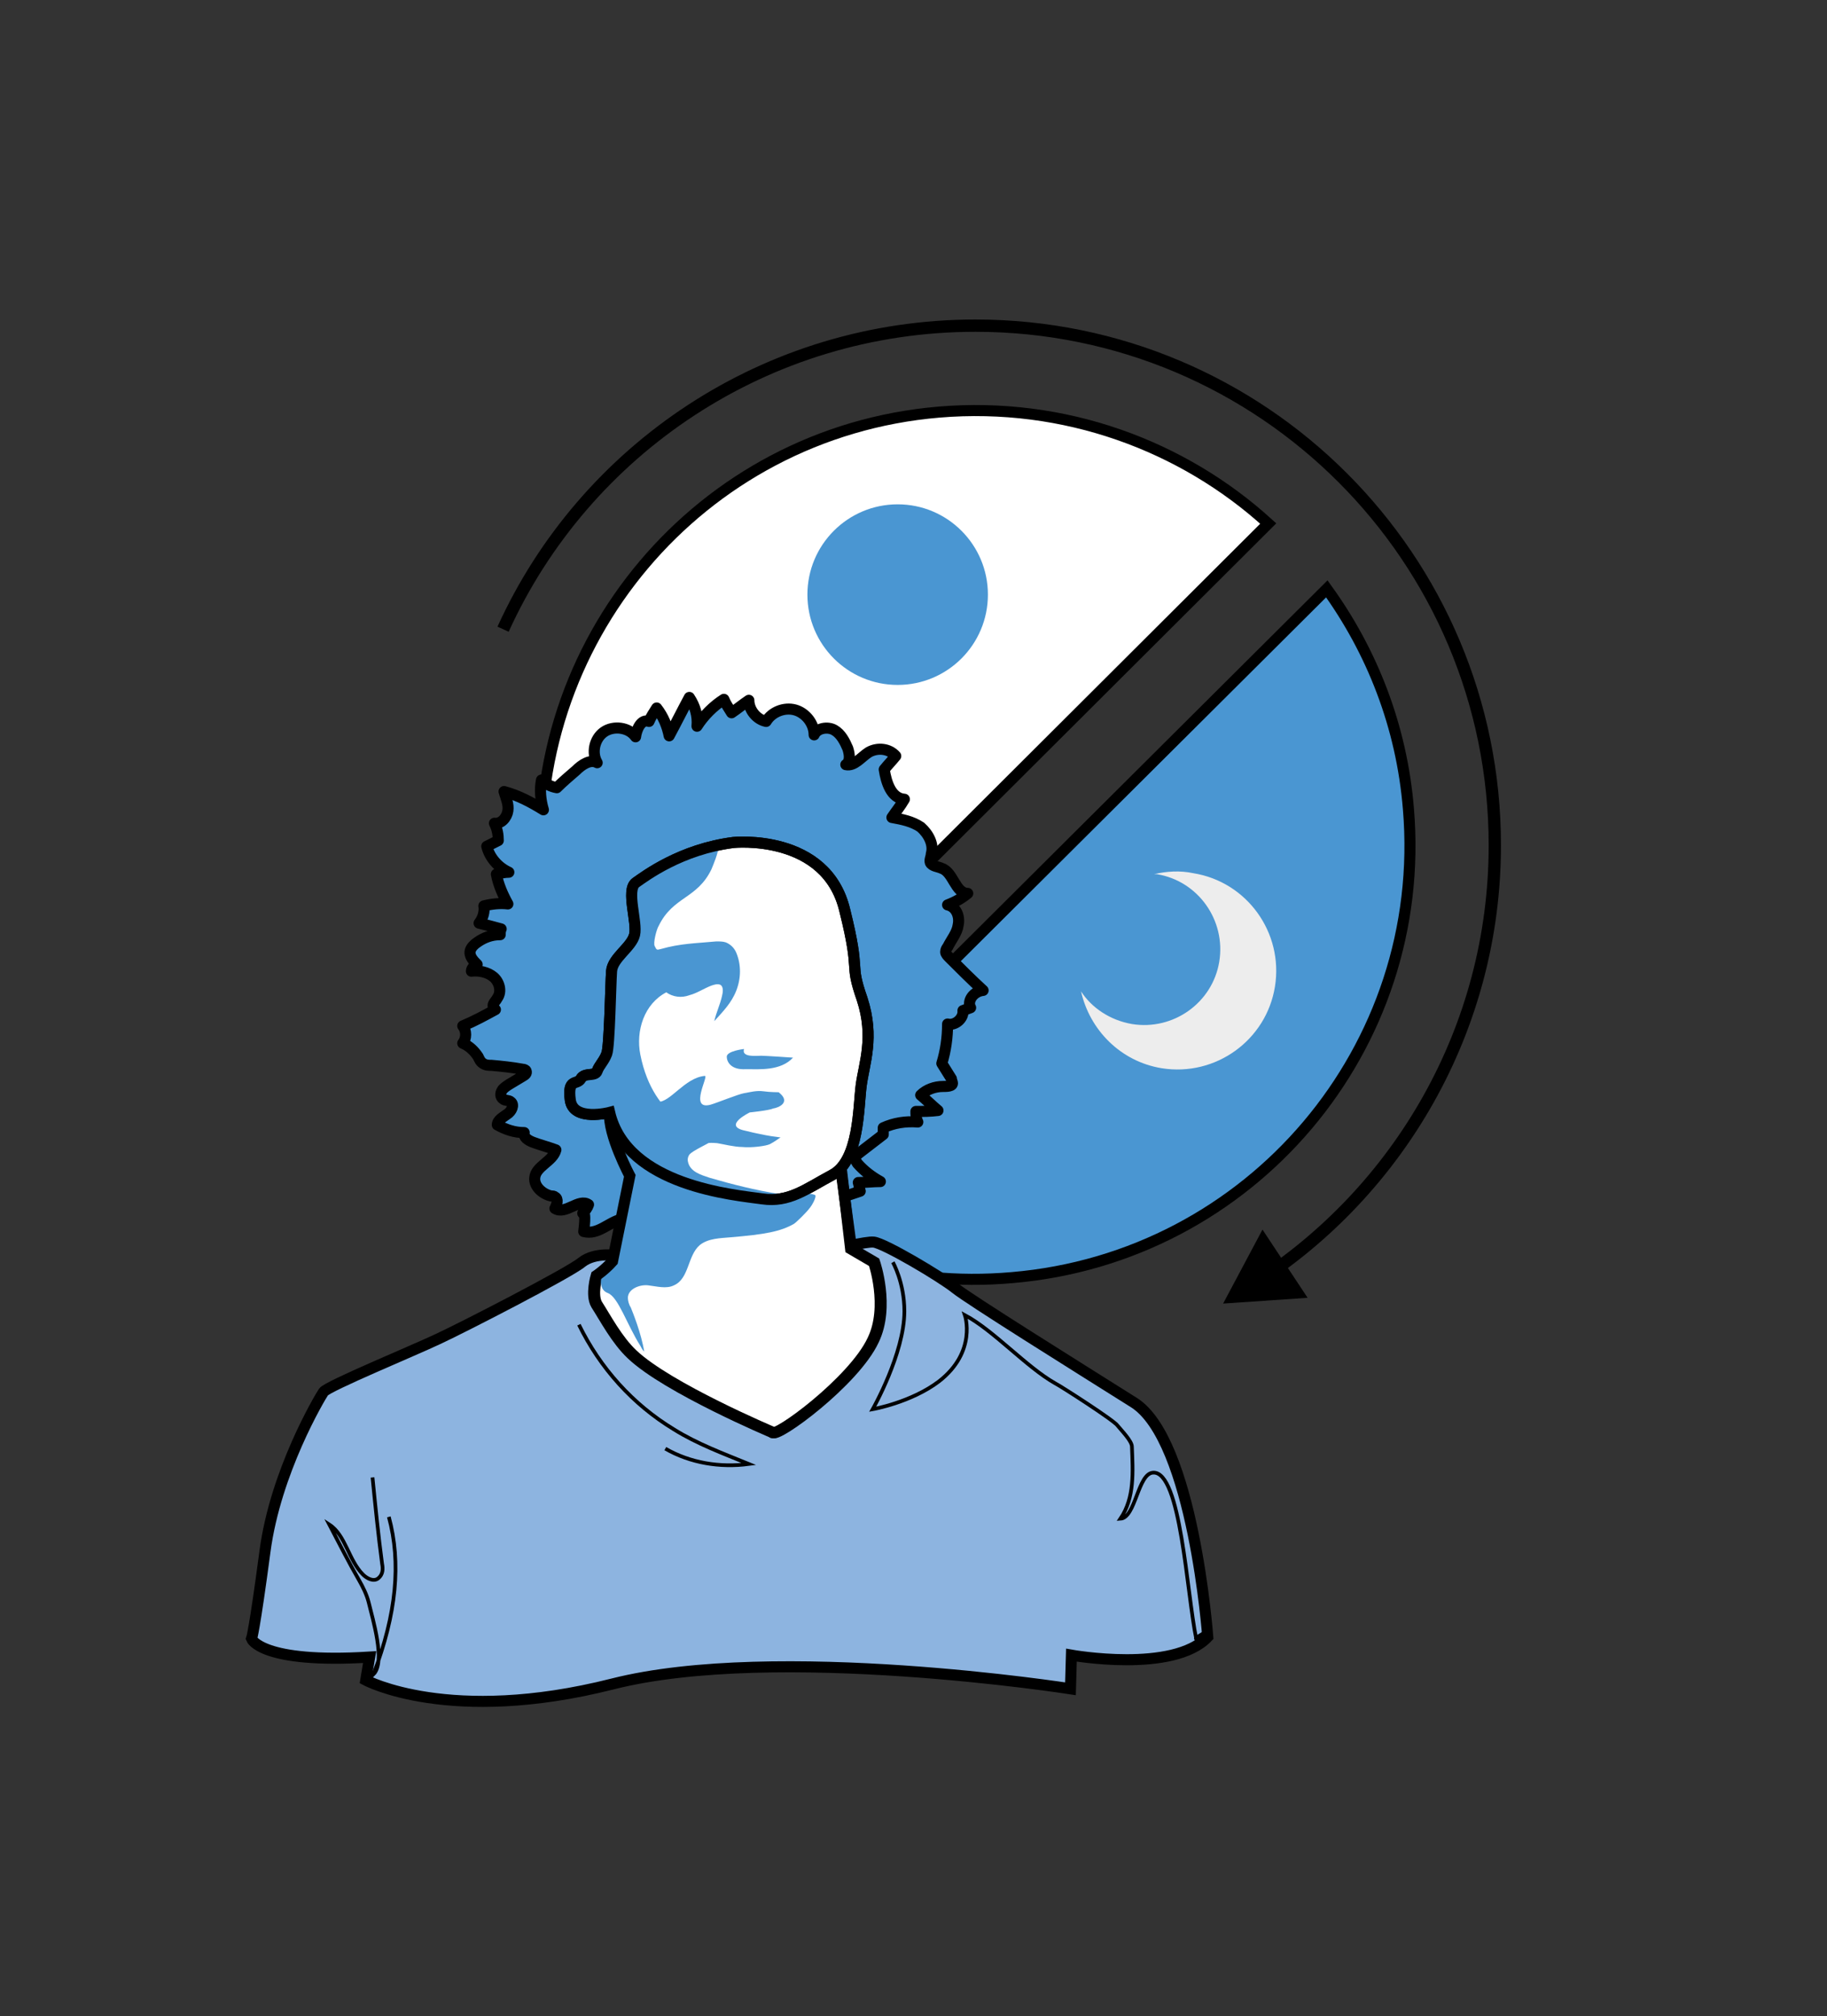
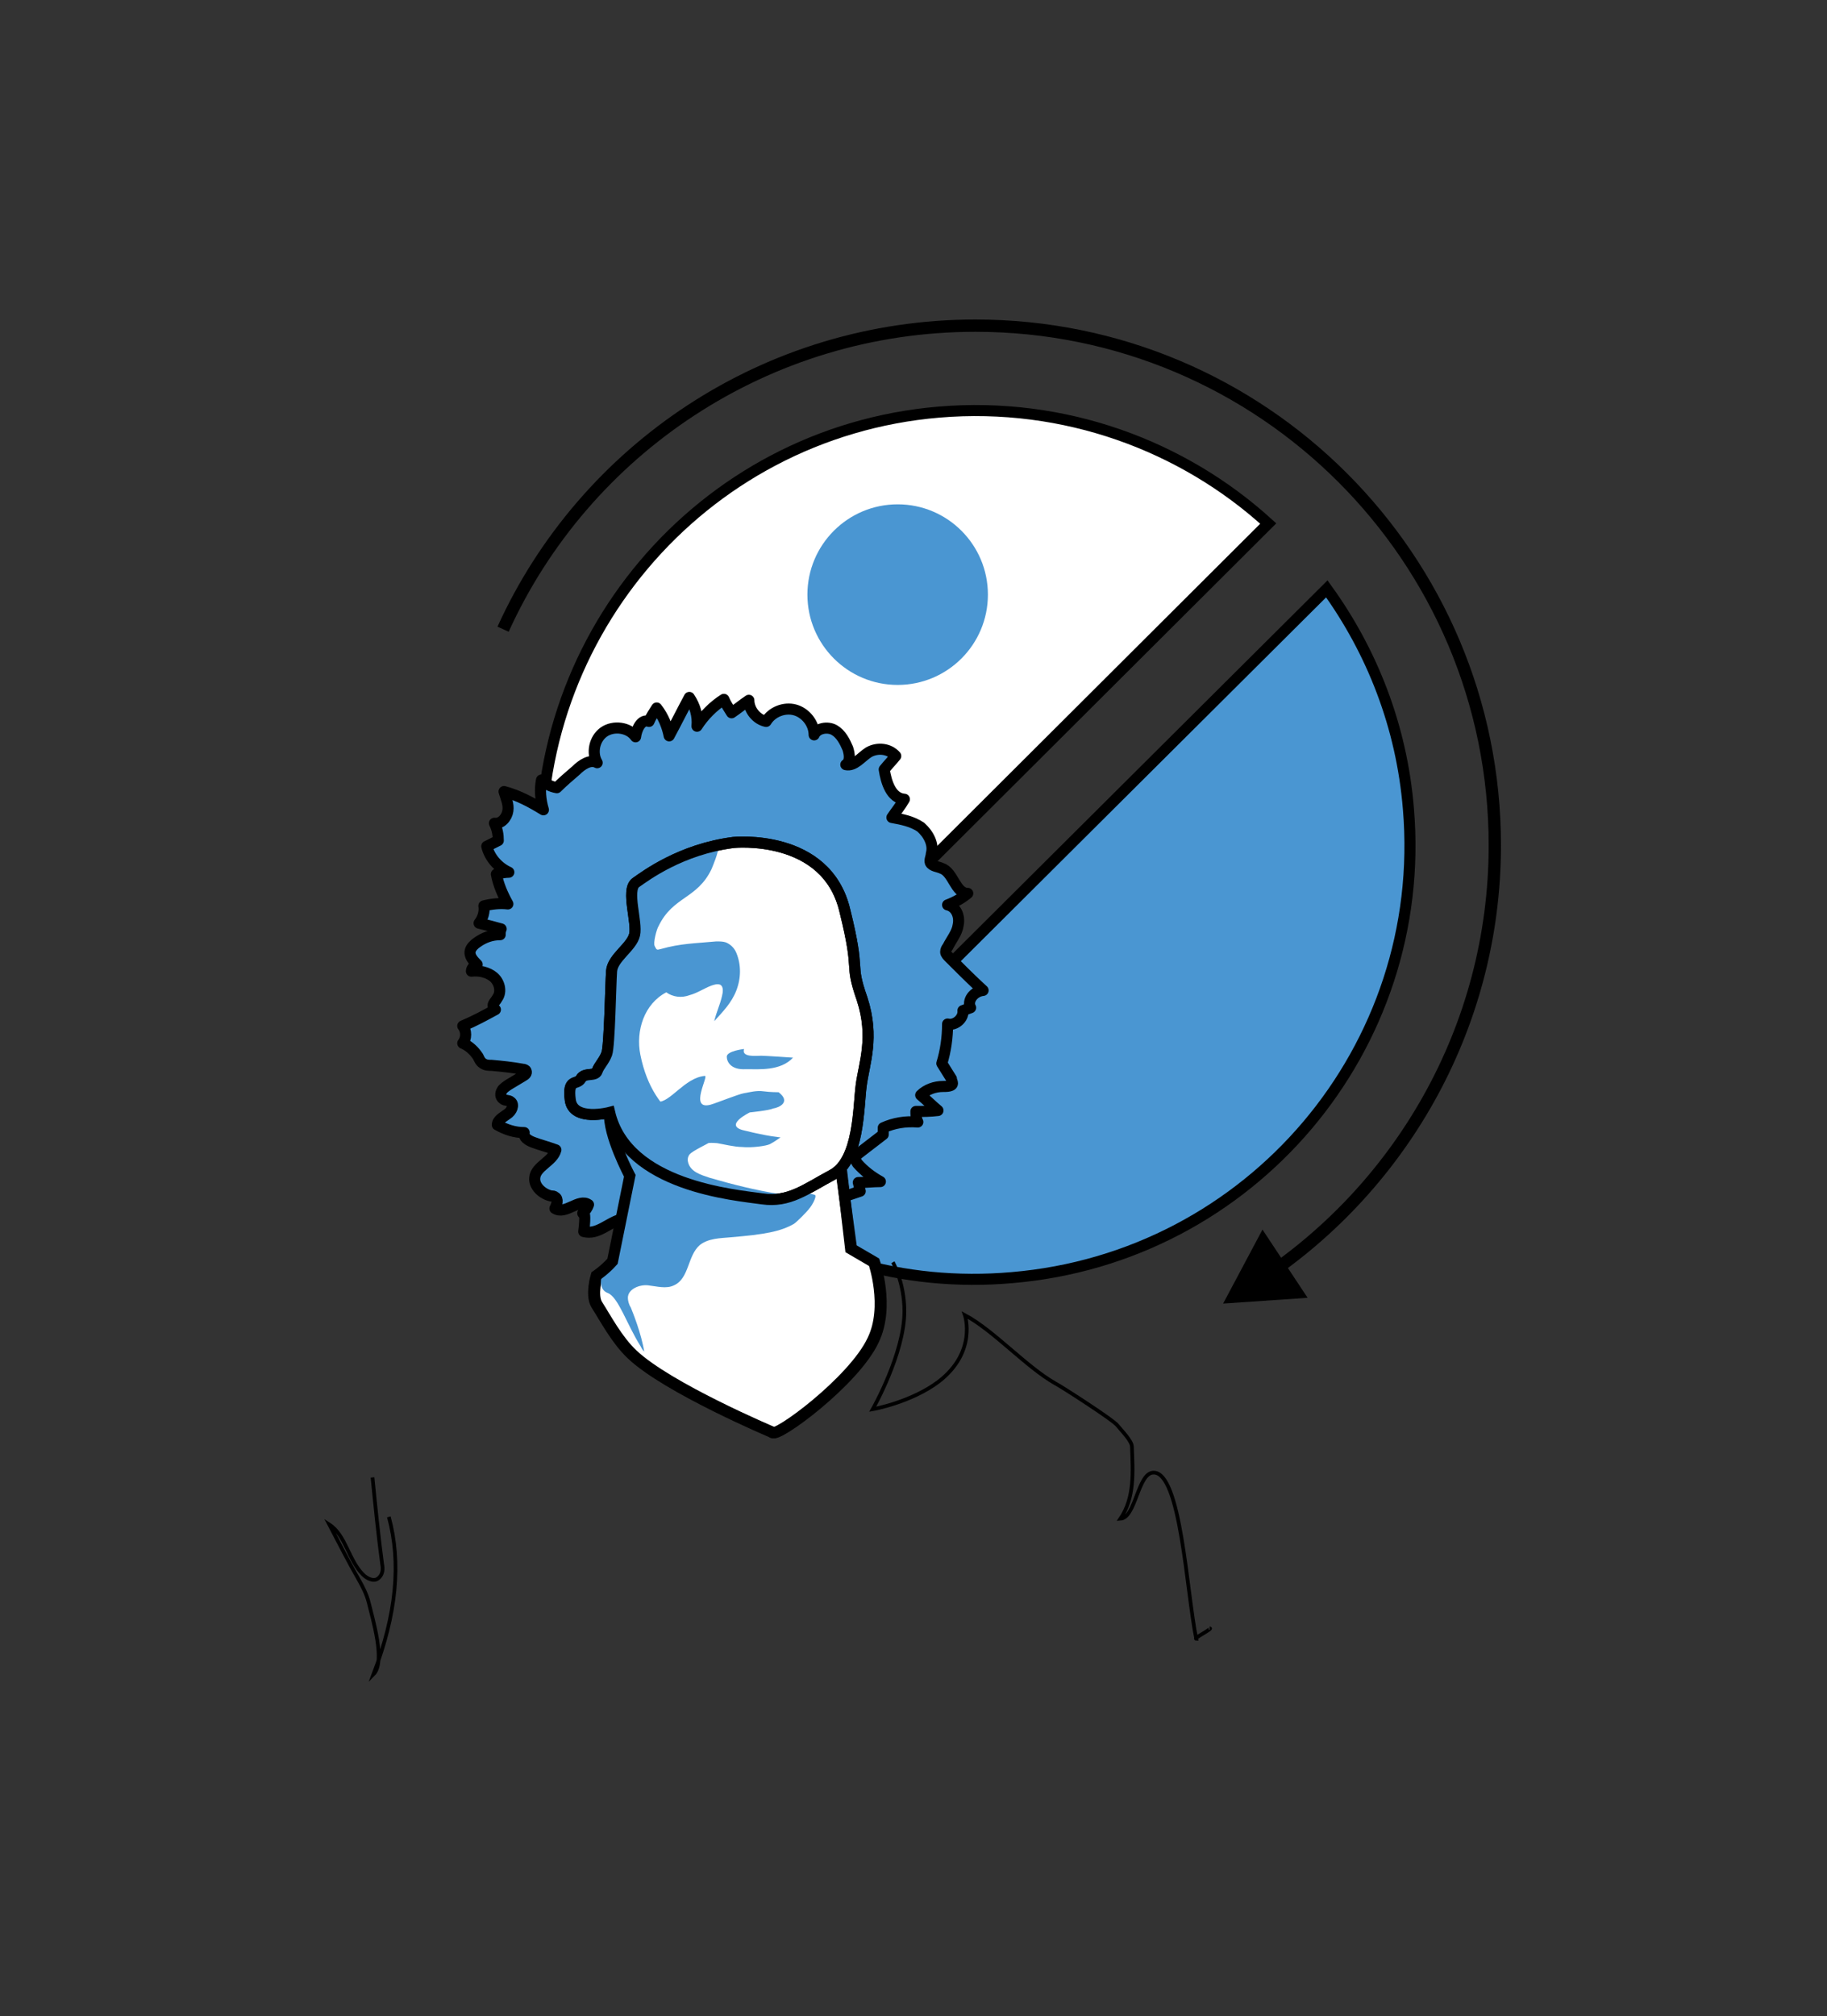
<svg xmlns="http://www.w3.org/2000/svg" version="1.1" id="Laag_1" x="0px" y="0px" viewBox="0 0 190.3 209.9" style="enable-background:new 0 0 190.3 209.9;" xml:space="preserve">
  <rect x="0" y="0" width="190.3" height="209.9" fill="#333333" stroke="none" />
  <style type="text/css">
	.st0{fill:#FFFFFF;stroke:#000000;stroke-width:1.152;stroke-miterlimit:10;}
	.st1{fill:#4A96D2;stroke:#000000;stroke-width:1.152;stroke-miterlimit:10;}
	.st2{fill:#4A96D2;}
	.st3{fill:none;stroke:#000000;stroke-width:1.28;stroke-miterlimit:10;}
	.st4{fill:#EDEDED;}
	.st5{fill:#8DB4E0;stroke:#000000;stroke-width:1.152;stroke-miterlimit:10;}
	.st6{fill:#4A96D2;stroke:#000000;stroke-width:1.152;stroke-linejoin:round;stroke-miterlimit:10;}
	.st7{fill:none;stroke:#000000;stroke-width:0.384;stroke-miterlimit:10;}
	.st8{fill:none;stroke:#000000;stroke-width:1.152;stroke-miterlimit:10;}
</style>
  <g>
    <g>
      <path class="st0" d="M97.8,42.9C72.9,45,54.5,66.9,56.5,91.7c0.9,10.3,5.1,19.5,11.6,26.6l64-63.8    C123.2,46.4,110.9,41.8,97.8,42.9z" />
      <path class="st1" d="M74.8,124.4c8.5,6.3,19.2,9.6,30.6,8.6c24.9-2.1,43.4-23.9,41.3-48.8c-0.7-8.6-3.8-16.4-8.5-22.9L74.8,124.4z    " />
    </g>
    <circle class="st2" cx="93.5" cy="61.9" r="9.4" />
    <g>
      <path class="st3" d="M52.4,65.5c8.5-18.7,27.4-31.6,49.2-31.6c29.9,0,54.1,24.2,54.1,54.1c0,19.1-10,36-25,45.6" />
      <polygon points="131.5,128 136.2,135.1 127.4,135.7   " />
    </g>
    <g>
-       <path class="st4" d="M117.9,106.6c4.3,0.7,8.4-2.2,9.1-6.5c0.7-4.3-2.2-8.4-6.5-9.1c-0.1,0-0.2,0-0.3,0c1.3-0.3,2.7-0.4,4.1-0.1    c5.6,0.9,9.4,6.2,8.5,11.8c-0.9,5.6-6.2,9.4-11.8,8.5c-4.3-0.7-7.5-4-8.4-8C113.7,104.9,115.6,106.2,117.9,106.6z" />
-     </g>
+       </g>
    <g>
-       <path class="st5" d="M64.3,130.7c0,0-2.3-0.4-3.7,0.7c-1.3,1.1-12.6,6.9-15,8c-2.3,1.1-11.5,4.9-11.9,5.5c-0.4,0.6-5,8.3-6.1,16.6    c-1.1,8.3-1.4,9.1-1.4,9.1s1,2.6,12.3,1.9l-0.4,2.4c0,0,8.7,4.7,25.7,0.4c17-4.3,47.7,0.5,47.7,0.5l0.1-3.5c0,0,10.6,1.9,14.2-1.9    c0,0-1.5-20.5-7.7-24.4c-6.2-3.9-17.1-10.7-18.6-11.9c-1.5-1.2-7.4-4.7-8.5-4.8c-0.7-0.1-4.4,0.8-4.4,0.8l-9.7,9.3L64.3,130.7z" />
      <path class="st6" d="M102.4,103.1c-1.2-1.1-2.4-2.3-3.5-3.4c-0.2-0.2-0.4-0.4-0.4-0.6c0-0.2,0.1-0.4,0.2-0.5    c0.4-0.8,1-1.5,1.1-2.3c0.2-0.9-0.2-1.9-1.1-2.1c0.8-0.3,1.5-0.7,2.1-1.2c-1.3,0-1.5-2.2-2.7-2.6c-0.4-0.2-1-0.2-1.2-0.6    c-0.1-0.3,0.1-0.6,0.1-0.9c0.3-1-0.3-2.1-1.1-2.8c-0.9-0.6-1.9-0.8-3-1c0.4-0.6,0.9-1.2,1.3-1.9c-1.4-0.1-1.9-1.8-2.1-3.1    c0.4-0.5,0.8-0.9,1.2-1.4c-0.7-0.8-1.9-0.9-2.8-0.4c-0.8,0.5-1.5,1.5-2.4,1.3c0.5-0.3,0.4-1.1,0.2-1.7c-0.3-0.7-0.7-1.5-1.4-1.9    c-0.7-0.4-1.8-0.2-2.1,0.5c0-1.2-0.9-2.3-2-2.6c-1.1-0.3-2.4,0.2-3,1.2c-1-0.2-1.8-1.2-1.8-2.2c-0.6,0.4-1.2,0.9-1.8,1.3    c-0.3-0.5-0.6-0.9-0.8-1.4c-1.1,0.7-2.1,1.7-2.8,2.8c0.1-1.1-0.2-2.1-0.8-3c-0.7,1.3-1.4,2.7-2.1,4c-0.2-1-0.6-2-1.3-2.9    c-0.3,0.5-0.6,0.9-0.8,1.4c-0.8-0.3-1.3,0.8-1.4,1.6c-0.7-1-2.3-1.2-3.3-0.5c-1,0.7-1.3,2.2-0.7,3.2c-0.7-0.4-1.6,0.2-2.2,0.8    c-0.7,0.6-1.4,1.2-2,1.8c-0.6-0.1-1.2-0.4-1.6-0.8c-0.2,1-0.1,2.1,0.2,3.1c-1.3-0.8-2.6-1.5-4.1-1.9c0.2,0.7,0.5,1.3,0.4,2    s-0.7,1.4-1.4,1.3c0.3,0.6,0.4,1.2,0.4,1.8c-0.4,0.2-0.8,0.4-1.2,0.6c0.3,1.2,1.2,2.2,2.3,2.7c-0.4,0-0.9,0.1-1.3,0.2    c0.2,1.1,0.7,2.2,1.2,3.1c-0.8-0.1-1.7,0-2.5,0.2c0.1,0.6-0.1,1.3-0.5,1.8c0.8,0.2,1.6,0.4,2.3,0.6c-0.1,0.2-0.1,0.4-0.1,0.6    c-0.9,0-1.7,0.3-2.4,0.8c-0.3,0.2-0.6,0.5-0.7,0.8c-0.2,0.6,0.3,1.1,0.7,1.5c-0.3,0.1-0.6,0.4-0.6,0.7c0.8-0.1,1.7,0.1,2.3,0.6    c0.6,0.5,0.9,1.5,0.4,2.2c-0.1,0.2-0.3,0.4-0.4,0.6c-0.1,0.2,0,0.5,0.2,0.6c-1.1,0.6-2.2,1.2-3.4,1.7c0.4,0.5,0.4,1.3,0,1.8    c0.7,0.3,1.2,0.8,1.6,1.4c0.1,0.2,0.2,0.5,0.5,0.7c0.3,0.2,0.6,0.2,0.9,0.2c1.1,0.1,2.1,0.2,3.2,0.4c0.2,0,0.4,0.1,0.4,0.2    c0.1,0.2-0.1,0.4-0.3,0.5c-0.5,0.3-1,0.6-1.5,0.9c-0.3,0.2-0.6,0.4-0.7,0.6c-0.2,0.3-0.2,0.7,0.1,0.9c0.2,0.2,0.6,0.1,0.8,0.3    c0.4,0.3,0.1,1-0.4,1.3c-0.4,0.3-1,0.6-1,1.1c0.9,0.5,1.8,0.8,2.8,0.8c-0.1,0.5,0.4,0.8,0.9,1c0.8,0.3,1.6,0.5,2.4,0.8    c-0.3,1.2-2.1,1.7-2.2,2.9c-0.1,0.9,0.8,1.7,1.7,1.9c0.2,0,0.3,0,0.4,0.1c0.4,0.2,0.2,0.8,0,1.2c1.1,0.7,2.5-1.1,3.5-0.4    c-0.1,0.3-0.3,0.6-0.6,0.9c0.4-0.3,0.1,1.9,0.1,1.9c1.5,0.4,2.6-1,4-1.3c1.4-0.3,3.1,0.5,4.1,1.4c0.6-2.1,0.6-4.4,0.6-6.6    c1.1,1.3,2.5,2.5,4,3.3c2.5,1.2,5.3,1.5,8.1,1.1c2.7-0.4,5.4-1.2,8-2.1c-0.1-0.3-0.1-0.6-0.2-0.9c0.8,0,1.5-0.1,2.3-0.1    c-0.9-0.5-1.7-1.1-2.4-1.9c-0.1-0.2-0.3-0.4-0.2-0.6c0-0.2,0.2-0.3,0.3-0.4c0.9-0.7,1.7-1.3,2.6-2c0-0.2,0-0.4,0-0.7    c1.1-0.5,2.3-0.7,3.6-0.6c-0.2-0.4-0.2-0.8-0.2-1.1c0.8,0,1.5,0,2.3-0.1c-0.6-0.5-1.2-1.1-1.8-1.6c0.6-0.6,1.5-0.9,2.3-0.9    c0.4,0,1.1,0,1-0.4c0-0.1-0.1-0.2-0.1-0.4c-0.3-0.5-0.7-1.1-1-1.6c0.4-1.3,0.6-2.7,0.6-4.1c0.8,0.2,1.7-0.6,1.6-1.4    c0.3-0.1,0.5-0.2,0.8-0.3C100.7,104.2,101.4,103.2,102.4,103.1z" />
      <path class="st0" d="M87.4,120.4l1.3,9.6l2.4,1.4c0,0,1.6,4.6-0.1,8.1c-2,4.3-10.2,10.3-10.5,9.6c0,0-10.9-4.6-14.6-8.1    c-1.6-1.5-2.8-3.8-3.7-5.2c-0.6-1,0-3,0-3s0.9-0.6,1.7-1.5l1.8-8.9c0,0-2.3-4.3-2.1-6.6c0.2-2.2,9.3-0.5,9.3-0.5L87.4,120.4z" />
      <path class="st0" d="M76.4,87.7c0,0,9.7-1,11.6,7.1c1.7,6.8,0.4,5.2,1.8,9.2c1.3,4,0.2,6.7-0.1,9s-0.2,7.8-3,9.3    c-2.8,1.5-4.5,2.9-7.3,2.5s-14.1-1.3-15.9-9c0,0-3.8,1-4.1-1.3s0.7-1.5,1.1-2.2s1.5-0.2,1.7-0.8c0.2-0.6,0.7-1,1-1.8    c0.3-0.8,0.4-7.2,0.5-8.6c0.1-1.4,2.1-2.5,2.4-3.8s-0.9-4.6,0.1-5.4C67.2,91.2,70.9,88.4,76.4,87.7z" />
      <path class="st7" d="M126,169.5c0.4,0-1.8,1.1-1.4,1.1c-1-4.8-1.6-17.5-4.5-17.3c-1.6,0.1-1.8,4.7-3.4,4.8    c1.5-2.2,1.3-4.9,1.2-7.5c0-0.6-1.1-1.7-1.5-2.2c-0.3-0.5-5.9-4.1-6.5-4.4c-3-1.7-6.4-5.5-9.4-7.1c0,0,1.3,3.8-2.7,6.9    c-2.9,2.2-6.9,2.9-6.9,2.9s3.3-5.8,3.3-10.2c0-3-1.2-5.1-1.2-5.1" />
-       <path class="st7" d="M60.3,137.9c2.2,4.5,5.6,8.3,9.9,10.9c2.4,1.5,5.1,2.5,7.8,3.6c-3,0.4-6.1-0.1-8.7-1.6" />
      <path class="st2" d="M79.7,124.6c2.2,0.7,1.7-0.2,4-0.4c0.3,0,1,0.1,1.2,0.2c0.2,0.2-0.4,1.2-0.6,1.4c-0.2,0.3-1.3,1.4-1.6,1.6    c-1.4,0.8-3,1.1-6.6,1.4c-1.1,0.1-2.3,0.1-3.2,0.8c-1.3,1.1-1.1,3.5-2.7,4.2c-0.8,0.4-1.8,0.1-2.7,0c-0.9-0.1-2.1,0.4-2.1,1.3    c0,0.3,0.1,0.7,0.3,1c0.2,0.5,1.1,2.7,1.4,4.6c-0.2-0.2-0.3-0.4-0.4-0.6c-1.4-2.2-2.3-5.1-3.4-5.5c-1.1-0.4-0.6-2-0.6-2l1.2-1.3    l1.8-8.9l-1.7-4c0,0,5.9,4.2,10.6,5.2c4.7,1,6.9,1.6,7.7,1.5C83.1,125,79.7,124.6,79.7,124.6z" />
      <path class="st2" d="M66.7,109.8c-0.5-2.5,0.4-5.3,2.7-6.5c0.7,0.5,1.6,0.6,2.4,0.3c0.8-0.2,1.5-0.7,2.3-1    c0.3-0.1,0.6-0.2,0.9-0.1c0.4,0.2,0.3,0.8,0.2,1.2c-0.2,0.9-0.6,1.7-0.8,2.6c0.9-1,1.8-1.9,2.3-3.2c0.5-1.3,0.5-2.7,0-3.9    c-0.2-0.5-0.6-0.9-1.1-1.1c-0.3-0.1-0.6-0.1-1-0.1c-2.1,0.2-3.7,0.2-5.8,0.8c-0.4,0.1-0.4,0.1-0.6-0.3c-0.2-0.3,0.2-1.8,0.4-2.1    c1.5-3.1,4-2.8,5.5-5.9c0.2-0.5,0.7-1.6,0.8-2.6c-4.8,0.9-7.9,3.3-8.9,4.1c-1,0.8,0.3,4-0.1,5.4s-2.3,2.4-2.4,3.8    c-0.1,1.4-0.3,7.8-0.5,8.6c-0.3,0.8-0.8,1.2-1,1.8s-1.3,0.2-1.7,0.8c-0.4,0.6-1.4-0.1-1.1,2.2s4.1,1.3,4.1,1.3    c1.8,7.7,13.1,8.6,15.9,9c0.7,0.1,1.4,0.1,2,0c0.1-0.2,0.1-0.4,0-0.6c-2.5-0.4-4.9-1-7.3-1.7c-0.9-0.3-1.9-0.6-2.2-1.5    c-0.1-0.3-0.1-0.6,0.1-0.9c0.3-0.4,1.9-1.1,2.3-1.4c0.5-0.4-0.7-0.6-1.3-1C73.1,117.5,68.1,116.8,66.7,109.8z" />
      <path class="st8" d="M87.6,121.4l1,8.6l2.4,1.4c0,0,1.6,4.6-0.1,8.1c-2,4.3-10.2,10.3-10.5,9.6c0,0-10.9-4.6-14.6-8.1    c-1.6-1.5-2.8-3.8-3.7-5.2c-0.6-1,0-3,0-3s0.9-0.6,1.7-1.5l1.8-8.9c0,0-2.3-4.3-2.1-6.6" />
      <path class="st8" d="M76.4,87.7c0,0,9.7-1,11.6,7.1c1.7,6.8,0.4,5.2,1.8,9.2c1.3,4,0.2,6.7-0.1,9s-0.2,7.8-3,9.3    c-2.8,1.5-4.5,2.9-7.3,2.5s-14.1-1.3-15.9-9c0,0-3.8,1-4.1-1.3s0.7-1.5,1.1-2.2s1.5-0.2,1.7-0.8c0.2-0.6,0.7-1,1-1.8    c0.3-0.8,0.4-7.2,0.5-8.6c0.1-1.4,2.1-2.5,2.4-3.8s-0.9-4.6,0.1-5.4C67.2,91.2,70.9,88.4,76.4,87.7z" />
    </g>
    <path class="st7" d="M38.8,153.8c0.3,3,0.6,6,1,9c0.1,0.5,0.1,1.1-0.4,1.5c-0.5,0.4-1.2,0-1.6-0.4c-1.5-1.5-1.8-4.1-3.5-5.2   c1,1.9,2,3.9,3.1,5.8c0.4,0.7,0.8,1.5,1,2.3c0.4,1.7,1.8,6.2,0.5,7.5c2.4-6.3,2.9-11.6,1.6-16.4" />
    <path class="st2" d="M82.6,110.1c0,0-2.9-0.2-3.3-0.2c-0.5,0-2.1,0.2-1.8-0.7c0,0-1.8,0.2-1.8,0.8c0,0.5,0.4,1.4,2,1.3   C79.1,111.3,81.3,111.5,82.6,110.1z" />
    <path class="st2" d="M81.1,113.7c0,0-0.9,0-1.6-0.1c-0.7-0.1-1.4,0.1-2,0.2s-2.8,1-3.5,1.2c-2.3,0.6-0.1-3.1-0.6-3   c-2.1,0.2-3.6,2.8-4.9,2.7c-2.6-0.3,0.4,2.4,0.8,3.5c1.1,2.7,2,0.5,5.4,0.8c0.6,0.1,1.8,0.4,2.6,0.4c1,0.1,2.5-0.1,2.9-0.3   s1.1-0.7,1.1-0.7s-1.3-0.1-3.7-0.7c-2.4-0.5,0.5-1.9,0.5-1.9s2-0.2,2.4-0.4C81.2,115.3,82.4,114.7,81.1,113.7z" />
  </g>
</svg>